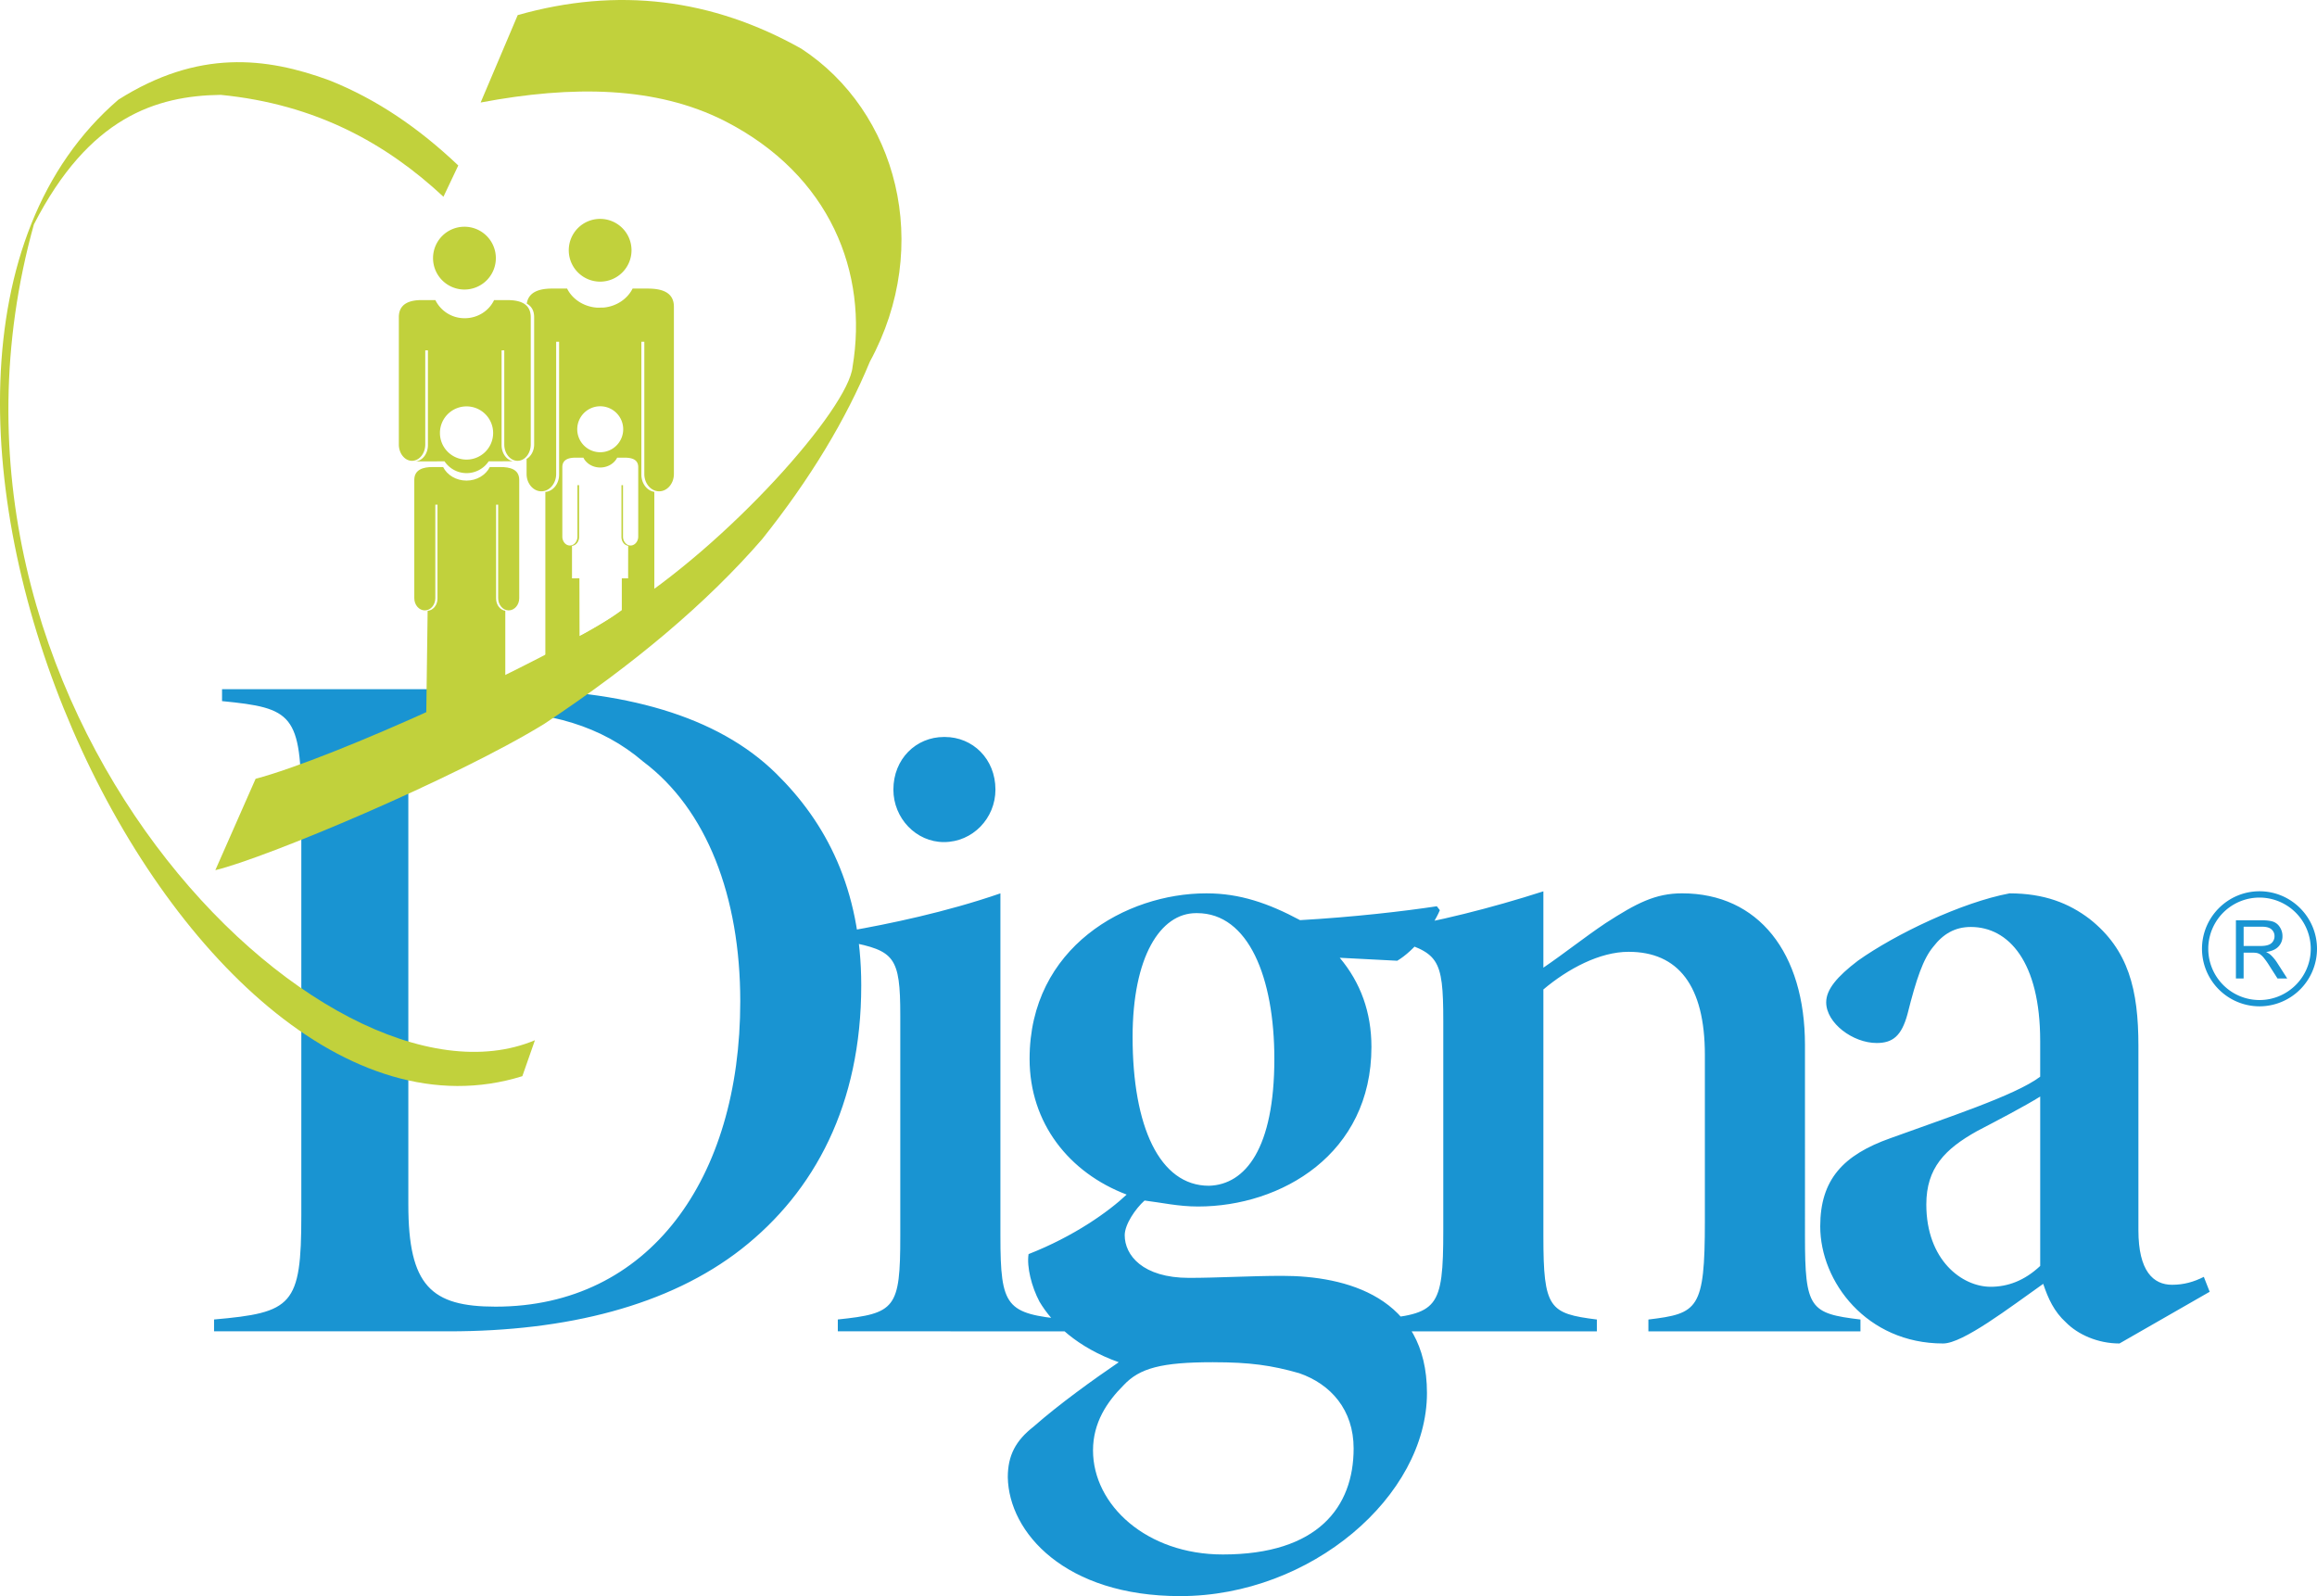
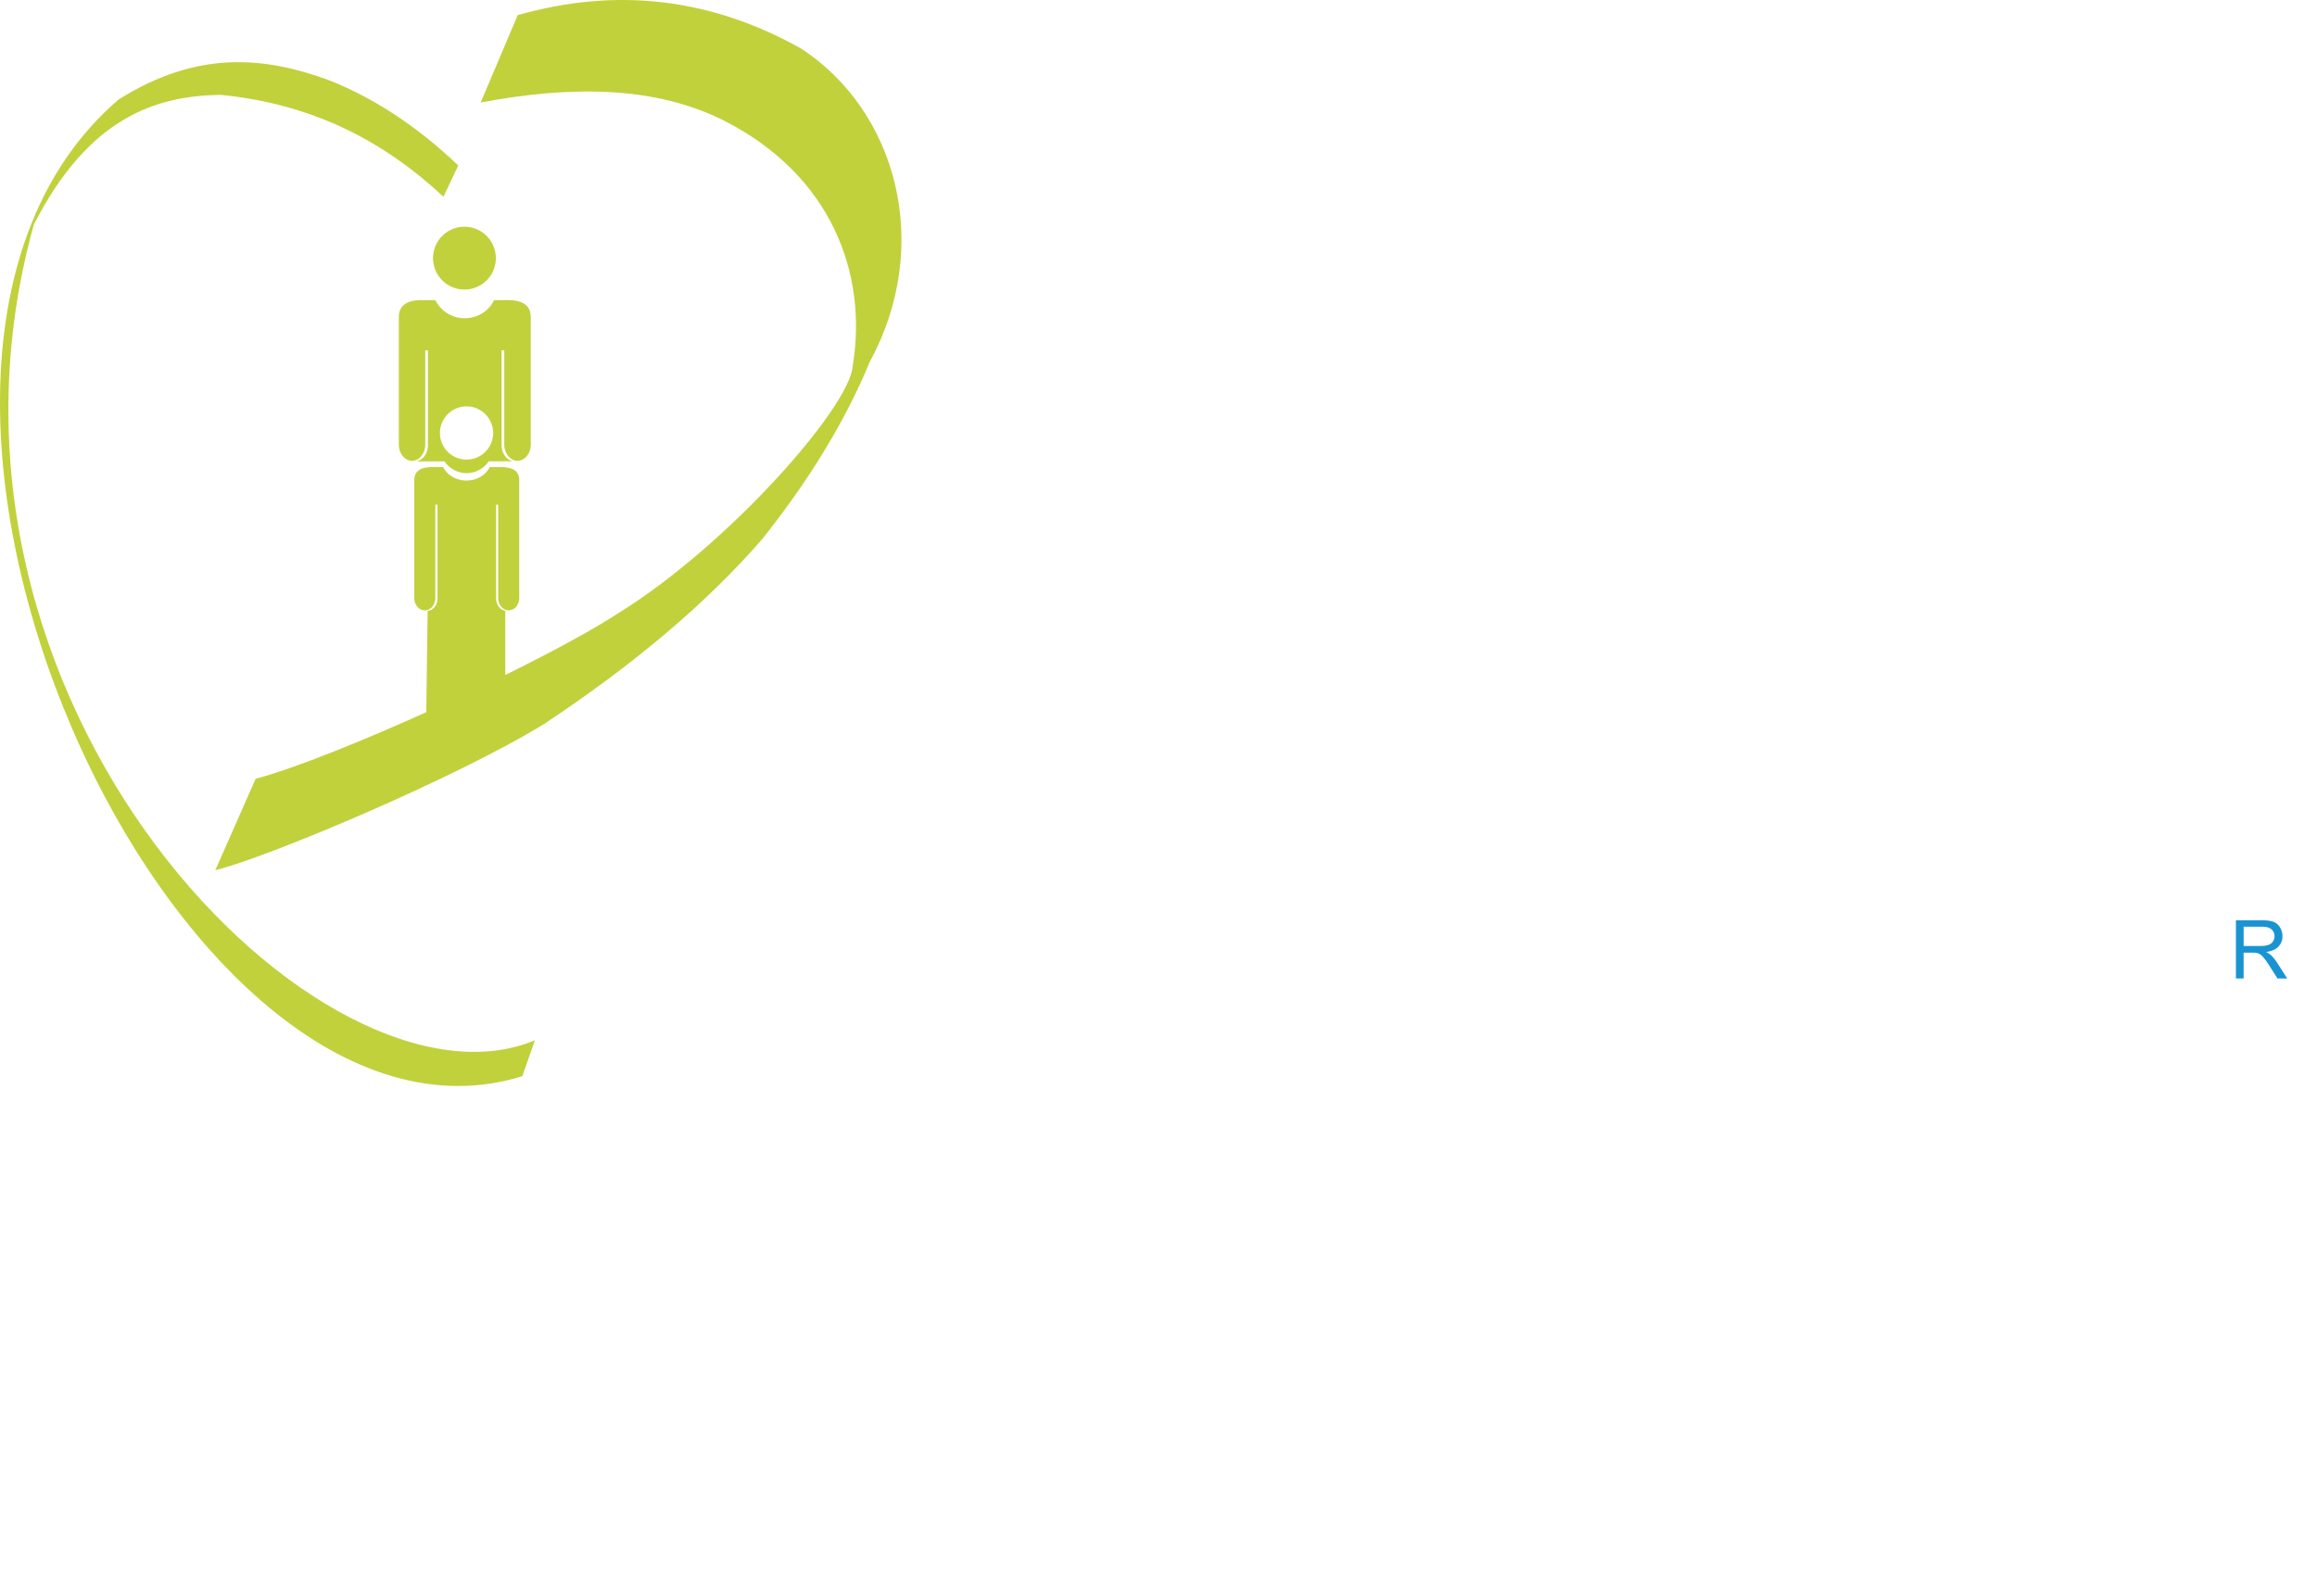
<svg xmlns="http://www.w3.org/2000/svg" viewBox="0 0 4124.47 2841.13">
  <defs>
    <style>.cls-1{fill:#1994d2;}.cls-2{fill:#c1d13c;fill-rule:evenodd;}</style>
  </defs>
  <g id="Camada_2" data-name="Camada 2">
    <g id="Layer_1" data-name="Layer 1">
-       <path class="cls-1" d="M3631.76,2253.39c-28.13,26.52-58.19,37.12-88.13,37.12-51.19,0-114.61-47.58-114.61-146.49,0-65.21,33.39-98.77,89.94-130.44,37-19.36,84.67-44.17,112.8-61.69Zm301.67,46L3923,2272.85c-17.65,8.88-35.37,14.1-56.55,14.1-33.55,0-59.88-24.54-59.88-97V1861.86c0-100.61-17.67-171.08-86.47-225.8-37.12-28.33-81.15-45.86-142.89-45.86-84.76,15.88-202.9,72.28-270,119.92-37,28.24-56.42,51.13-56.42,74,0,37.12,47.59,72.46,89.9,72.46,28.31,0,44.16-12.39,54.76-51.22,15.9-63.58,28.17-98.76,45.84-120,17.63-22.93,38.72-35.33,67-35.33,67.06,0,123.43,61.77,123.43,202.91v63.61c-44,33.37-169.35,74-266.35,109.38-84.67,29.94-125.2,74.07-125.2,157,0,98.79,82.87,208.5,218.74,208.5,35.3,0,118.25-63.84,178.21-106.16,8.81,26.36,19.3,49.38,40.55,68.71,21.11,21.43,56.43,37.45,95.19,37.45Zm-621.65,70.45v-21.07c-89.92-10.66-98.77-19.47-98.77-148.18V1860.16c0-164.13-82.89-270-218.74-270-47.62,0-81.14,17.53-135.9,52.88-37,24.7-72.27,53-111,79.45v-135.9c-93.53,30.06-192.43,54.77-271.75,67v17.68c84.65,24.69,93.56,31.73,93.56,146.47V2190c0,141.06-10.63,148.12-120,158.78v21.07h393.37v-21.07c-84.7-10.66-95.17-19.47-95.17-148.18V1761.25c44-37.09,100.53-67,151.61-67,88.21,0,135.83,60,135.83,183.49v296.39c0,157-12.42,164-100.53,174.68v21.07Zm-1150.92,55c63.47,0,102.34,5.35,151.72,19.44,56.4,19.47,97,65.25,97,134,0,104.18-63.48,188.73-232.85,188.73-135.88,0-231.07-88.16-231.07-185.25,0-49.34,24.68-86.32,54.66-116.24,28.22-30.13,67-40.73,158.73-40.73Zm-29.93-799.43c91.56,0,137.52,114.78,137.52,259.44,0,158.8-51.2,224-116.43,225.84-88.13,0-135.89-106-135.89-264.73,0-142.87,49.36-220.55,113-220.55Zm426.75-12.23c-58.09,8.8-148.11,19.29-243.47,24.71-56.35-30.14-107.44-47.67-165.77-47.67h-1.67c-141.24,0-314,95.21-314,294.63,0,114.66,70.6,202.77,172.79,241.56-31.75,30-93.41,74.19-174.62,105.94-3.49,22.87,5.38,58.18,19.47,84.68,23,38.74,67,81.36,141.06,107.81-44,30-105.77,74.19-151.73,114.72-31.68,24.72-45.76,51.19-45.76,90,1.78,98.71,102.19,211.58,306.85,211.58,232.88,0,439.31-178.1,439.31-361.57,0-171.43-144.66-208.51-257.58-208.51-54.62,0-116.3,3.61-165.81,3.61-82.94,0-114.65-40.59-114.65-75.87,0-19.46,19.4-47.59,35.33-61.8,29.9,3.62,60,10.64,95.16,10.64,148.29,0,308.7-93.4,308.7-284,0-61.72-19.31-114.62-56.4-158.76l102.33,5.29c30.06-17.7,63.45-60,75.85-90Zm-660.46,756.67v-21.07c-105.79-10.66-116.39-21.16-116.39-148.18V1590.2c-97,33.54-199.37,54.64-270,67v19.33c81.15,15.84,91.75,26.49,91.75,130.65v393.35c0,128.71-8.85,137.52-111.19,148.18v21.07Zm-217-1058c-49.38,0-89.91,38.93-89.91,93.66,0,51.08,40.53,93.43,89.91,93.43,51.22,0,91.76-42.35,91.76-93.43,0-54.73-40.54-93.66-90-93.66Zm-953.36,84.36c0-70.49,5.38-98.77,21.2-111.14,15.84-8.88,51.2-19.33,116.43-19.33,112.82,0,206.34,26.3,280.44,89.93,112.93,84.67,172.8,239.83,172.8,426.88,0,315.74-162.19,543.32-435.57,543.32-114.64,0-155.3-37.12-155.3-181.8ZM395.26,1226.78V1248c125.22,12.29,141.12,22.86,141.12,186.9v728.55c0,160.58-15.9,173-155.34,185.28v21.07H799.27c209.79,0,391.57-45.77,520.4-146.37,130.53-102.32,213.42-257.48,213.42-469.24,0-172.81-63.53-291-151.74-377.54-104-102.32-271.71-149.9-486.9-149.9Z" />
      <path class="cls-1" d="M3980.13,1741.72V1638.13h46c9.1,0,16.27.94,21,2.76a23.25,23.25,0,0,1,11.44,9.87,28.69,28.69,0,0,1,4.43,15.64,25.68,25.68,0,0,1-7.16,18.54c-4.75,5.09-12.16,8.28-22.06,9.69a31.62,31.62,0,0,1,8.2,5.12,73,73,0,0,1,11.48,13.86l18,28.11h-17.28l-13.7-21.38a136.16,136.16,0,0,0-9.91-14.36,35.12,35.12,0,0,0-6.94-7,19.92,19.92,0,0,0-6.34-2.65,41.37,41.37,0,0,0-7.61-.55h-15.84v46Zm13.74-57.82h29.46c6.32,0,11.19-.68,14.65-2a15.43,15.43,0,0,0,8.13-6.17,16.23,16.23,0,0,0,2.73-9.31,15.29,15.29,0,0,0-5.36-12.06c-3.43-3.2-9.21-4.79-16.8-4.79h-32.81Z" />
-       <path class="cls-1" d="M4022.1,1791.3A102.49,102.49,0,0,1,3919.74,1689c0-56.47,45.92-102.52,102.36-102.52s102.37,46,102.37,102.52a102.5,102.5,0,0,1-102.37,102.3m0-193.58a91.19,91.19,0,1,0,0,182.38c50.24,0,91.25-40.81,91.25-91.1a91.39,91.39,0,0,0-91.25-91.28" />
      <path class="cls-2" d="M455,1386.28l-71.69,162.63c89.79-21.47,427.47-163.3,585-260.06,159.52-105.59,289.87-215.55,388.3-329,85.84-107.58,149.56-213.74,191.79-316C1661.2,436.3,1596.44,198,1426.58,86.74,1267.74-2.48,1100-23.67,921.58,26.88l-66,155.6c164.12-31,312.44-28.87,434.22,32.74,188.93,96.45,255.85,270.84,227.83,437.75-6.94,73.72-220.9,316.33-414.17,436.71-141.21,92.65-510.53,260.11-648.51,296.6" />
      <path class="cls-2" d="M952.22,1851.64l-22.41,64C312,2108-347.68,657.64,210.8,177.37,352.71,87.67,473.64,101.53,586.29,143c84.57,33.65,159.82,85.38,229.49,151.53l-26.39,55.69C687.92,255.64,562.64,185.52,392.8,168.85c-114.95,1.64-234.48,39.5-332.44,230.53-238.09,854.53,519.45,1608.87,891.86,1452.26" />
-       <path class="cls-2" d="M1068.46,723.18a40.91,40.91,0,1,1-40.92,40.92,40.95,40.95,0,0,1,40.92-40.92m-30,91.47h-14.09c-11.7,0-23.36,3.1-23.36,16.82V955.2c0,8.67,5.95,15.83,13.45,15.83s13.45-7.16,13.45-15.83V863.57h2.93v92.21c0,8.44-5.66,15.25-12.64,15.82v57.86c4.36,0,8.8,0,13.22-.12.11,34.24.11,68.61.23,103a479.25,479.25,0,0,0,75.23-46.32v-56.53h11.26c0-19.28,0-38.62.12-58-6.84-.81-12-7.62-12-15.71V863.57H1109V955.2c0,8.67,6.12,15.83,13.53,15.83s13.57-7.16,13.57-15.83V831.47c0-14.2-12.42-16.82-24.24-16.82h-13.22c-5.23,10.38-16.83,17.53-30.18,17.53s-24.92-7.15-30-17.53m-29-301H982.89c-20.95,0-42,5-45.2,26.79,7.89,4.31,13.14,11.86,13.14,24.23V791.17c0,11.2-5.47,21-13.45,25.75v26.84c0,17,11.94,30.78,26.36,30.78S990,860.71,990,843.76V608.3h5.24V844.82c0,16.37-10.72,29.72-24.47,30.82v375.7l194-136.67V875.52c-13-1.93-23.07-14.92-23.07-30.7V608.3h5.26V843.76c0,17,11.92,30.78,26.38,30.78s26.26-13.83,26.26-30.78V546.06c0-27.39-24-32.39-47-32.39h-26.52c-9.08,18.17-28.23,31.45-51,33.77l-11.79.23c-24-1.53-44.37-15-53.81-34" />
      <path class="cls-2" d="M830.49,723.38a47.35,47.35,0,1,1-47.36,47.37,47.32,47.32,0,0,1,47.36-47.37M775,534.16H750.58c-20.25,0-40.62,5.6-40.62,30.52V791.11c0,16,10.46,29.14,23.44,29.14S757,807.15,757,791.11V623.57h4.75V792.34c0,15.28-9.77,27.91-22,29l51.52-.18a47.27,47.27,0,0,0,78.62,0l43.68-.11C902,819.31,892.86,807,892.86,792.34V623.57h4.79V791.11c0,16,10.66,29.14,23.64,29.14s23.49-13.1,23.49-29.14V564.68c0-25.75-21.46-30.52-42.12-30.52H879.53c-9,19-29,32.28-52.25,32.28A57.7,57.7,0,0,1,775,534.16" />
      <path class="cls-2" d="M788.8,831.36H769.94c-16.21,0-32.46,4.22-32.46,22.91v210.54c0,11.93,8.41,21.71,18.75,21.71s18.68-9.78,18.68-21.71V898.41h3.87V1065.5c0,11.58-7.76,21-17.54,21.83L758,1329.87l141.47-62v-180.6c-9.2-1.48-16.36-10.5-16.36-21.74V898.41h3.66v166.4c0,11.93,8.51,21.71,18.75,21.71s18.77-9.78,18.77-21.71V854.27c0-19.35-17.07-22.91-33.56-22.91H871.9c-7.09,14.2-23.12,24.12-41.49,24.12-18.6,0-34.47-9.92-41.61-24.12" />
      <path class="cls-2" d="M826.65,403.59a55.9,55.9,0,1,1-55.79,55.9,55.85,55.85,0,0,1,55.79-55.9" />
-       <path class="cls-2" d="M1068.46,389.62a55.85,55.85,0,1,1-56,55.91,55.81,55.81,0,0,1,56-55.91" />
    </g>
  </g>
</svg>